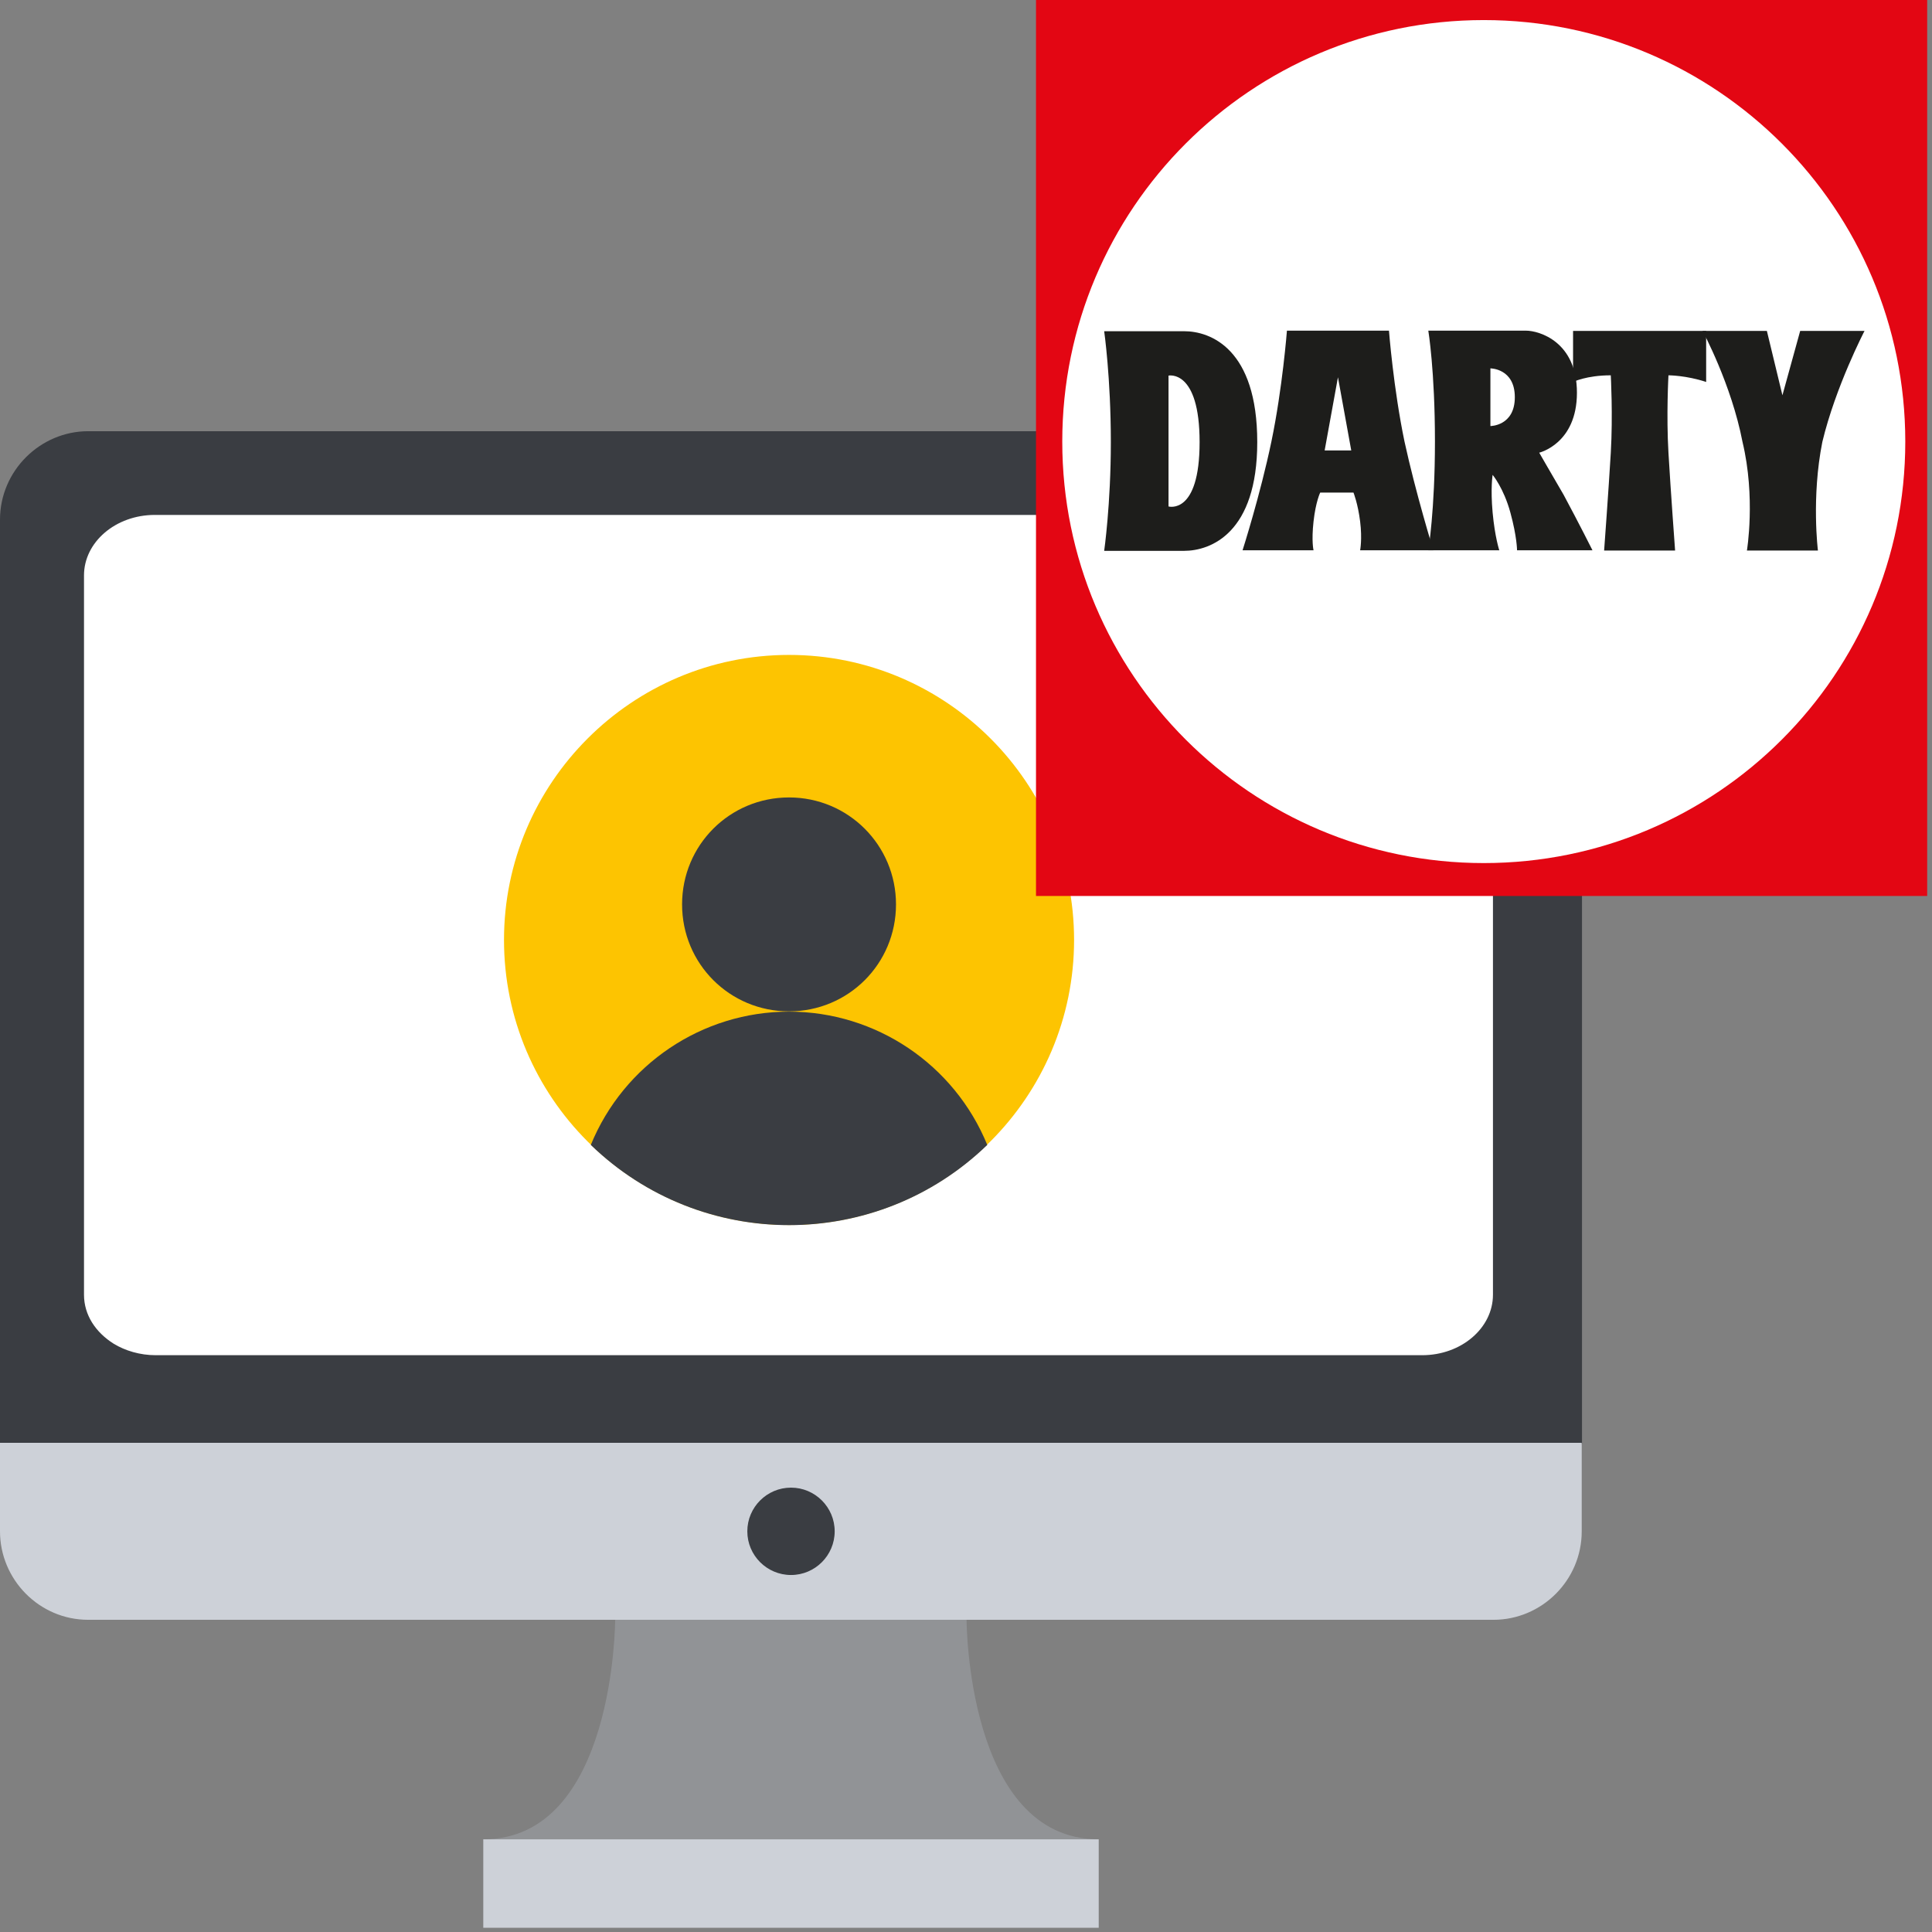
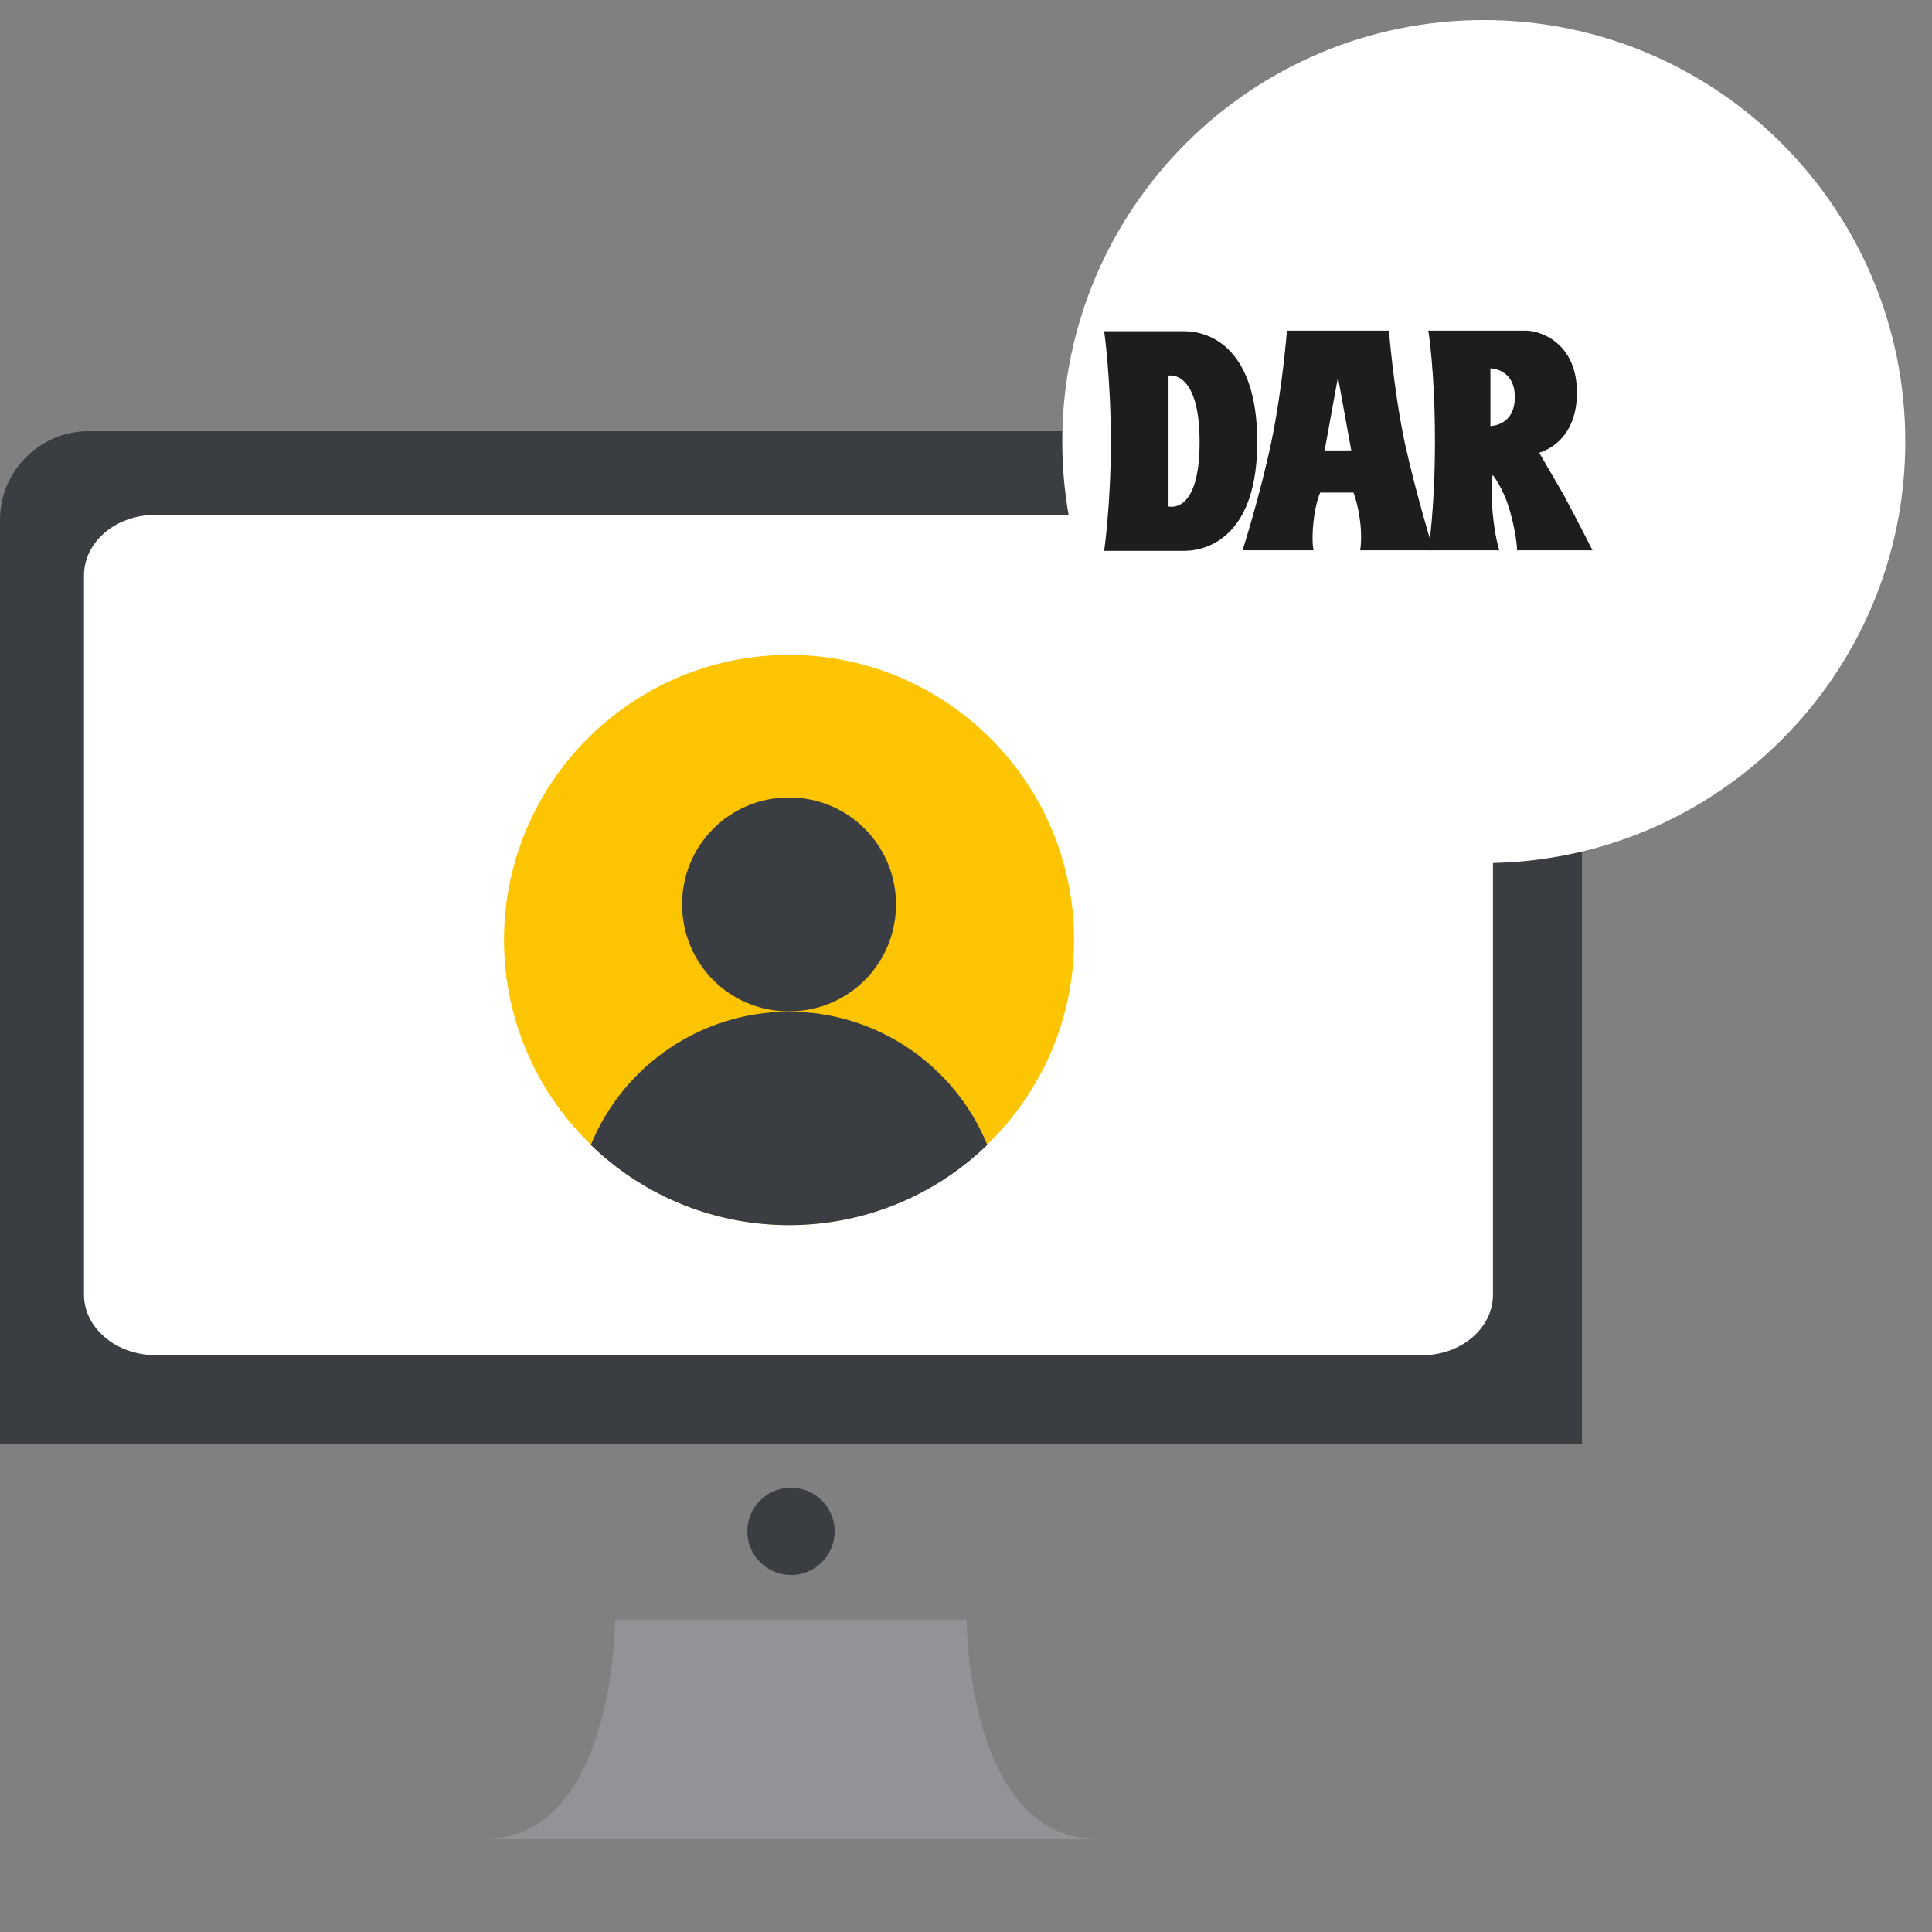
<svg xmlns="http://www.w3.org/2000/svg" width="69" height="69" viewBox="0 0 69 69" fill="none">
  <rect x="0" y="0" width="69" height="69" fill="#808080" stroke="none" />
  <path d="M39.24 65.69H17.26C21.97 65.69 21.97 57.84 21.97 57.84H34.52C34.52 57.84 34.52 65.69 39.24 65.69Z" fill="#919396" />
  <path d="M53.35 15.4H3.15C1.44 15.4 0 16.81 0 18.56V51.57H56.5V18.56C56.5 16.84 55.1 15.4 53.35 15.4Z" fill="#3A3D42" />
-   <path d="M0 54.69C0 56.41 1.4 57.85 3.15 57.85H53.34C55.06 57.85 56.49 56.44 56.49 54.69V51.53H0V54.69ZM17.26 65.69H39.24V68.85H17.26V65.69Z" fill="#CDD1D8" />
  <path d="M28.25 56.25C29.11 56.25 29.81 55.55 29.81 54.69C29.81 53.83 29.11 53.13 28.25 53.13C27.39 53.13 26.69 53.83 26.69 54.69C26.69 55.55 27.39 56.25 28.25 56.25Z" fill="#3A3D42" />
  <path d="M52.32 18.83C51.88 18.55 51.35 18.39 50.76 18.39H5.53C4.13 18.39 3 19.36 3 20.55V46.24C3 46.96 3.41 47.58 4.06 47.99C4.47 48.24 5 48.4 5.56 48.4H50.79C52.19 48.4 53.32 47.43 53.32 46.24V20.52C53.29 19.83 52.91 19.21 52.32 18.83Z" fill="white" />
  <path d="M38.36 33.57C38.36 39.18 33.79 43.75 28.18 43.75C22.57 43.75 18 39.19 18 33.57C18 27.96 22.57 23.39 28.18 23.39C33.8 23.39 38.36 27.96 38.36 33.57Z" fill="#FDC401" />
  <path d="M32 32.3C32 34.42 30.3 36.12 28.18 36.12C26.06 36.12 24.36 34.42 24.36 32.3C24.36 30.18 26.06 28.48 28.18 28.48C30.3 28.48 32 30.19 32 32.3Z" fill="#3A3D42" />
  <path d="M35.26 40.89C34.08 38.01 31.28 36.13 28.18 36.13C25.08 36.13 22.28 38.01 21.1 40.89C25.05 44.71 31.31 44.71 35.26 40.89Z" fill="#3A3D42" />
-   <path d="M53 26.781C47.093 26.781 42.276 21.964 42.276 16.057C42.276 10.15 47.093 5.333 53 5.333C58.907 5.333 63.724 10.15 63.724 16.057C63.724 21.964 58.907 26.781 53 26.781ZM37 32H68.828V0H37V32V32Z" fill="#E30613" />
  <path d="M55.302 13.19V14.509C55.302 14.509 55.646 14.337 56.277 14.337C56.277 14.337 56.334 15.369 56.277 16.344C56.219 17.319 56.105 18.868 56.105 18.868H57.94C57.94 18.868 57.825 17.319 57.768 16.344C57.71 15.369 57.768 14.337 57.768 14.337C57.768 14.337 58.227 14.337 58.743 14.509V13.19H55.302Z" fill="#1D1D1B" />
  <path d="M60.312 13.19H58.648C58.648 13.19 59.394 14.566 59.681 16.058C60.025 17.491 59.795 18.868 59.795 18.868H61.63C61.63 18.868 61.459 17.491 61.745 16.058C62.089 14.624 62.835 13.19 62.835 13.19H61.172L60.713 14.853L60.312 13.19Z" fill="#1D1D1B" />
  <path d="M52.992 30.824C61.306 30.824 68.046 24.084 68.046 15.771C68.046 7.457 61.306 0.717 52.992 0.717C44.678 0.717 37.938 7.457 37.938 15.771C37.938 24.084 44.678 30.824 52.992 30.824Z" fill="white" />
  <path d="M41.733 18.088V13.414C41.733 13.414 42.843 13.176 42.843 15.79C42.843 18.405 41.733 18.088 41.733 18.088ZM42.288 11.829H39.435C39.435 11.829 39.673 13.493 39.673 15.79C39.673 18.009 39.435 19.673 39.435 19.673H42.288C43.239 19.673 44.902 19.039 44.902 15.79C44.902 12.463 43.239 11.829 42.288 11.829Z" fill="#1D1D1B" />
  <path d="M47.309 16.087L47.784 13.473L48.259 16.087H47.309ZM51.191 19.653C51.191 19.653 50.557 17.593 50.161 15.771C49.765 13.869 49.606 11.809 49.606 11.809H45.962C45.962 11.809 45.803 13.869 45.407 15.771C45.011 17.672 44.377 19.653 44.377 19.653H46.912C46.912 19.653 46.833 19.336 46.912 18.623C46.992 17.91 47.15 17.593 47.15 17.593H48.339C48.339 17.593 48.497 17.989 48.576 18.623C48.655 19.257 48.576 19.653 48.576 19.653H51.191V19.653Z" fill="#1D1D1B" />
  <path d="M53.229 15.216V13.156C53.229 13.156 54.101 13.156 54.101 14.186C54.101 15.216 53.229 15.216 53.229 15.216ZM56.874 19.653C56.874 19.653 56.398 18.702 55.844 17.672C55.289 16.721 54.972 16.167 54.972 16.167C54.972 16.167 56.319 15.85 56.319 14.027C56.319 12.205 54.972 11.809 54.497 11.809H51.011C51.011 11.809 51.248 13.235 51.248 15.771C51.248 18.227 51.011 19.653 51.011 19.653H53.546C53.546 19.653 53.388 19.177 53.308 18.306C53.229 17.434 53.308 16.959 53.308 16.959C53.308 16.959 53.705 17.434 53.942 18.306C54.18 19.177 54.18 19.653 54.18 19.653H56.874V19.653Z" fill="#1D1D1B" />
-   <path d="M56.181 11.819V13.642C56.181 13.642 56.656 13.404 57.528 13.404C57.528 13.404 57.607 14.83 57.528 16.177C57.448 17.524 57.29 19.663 57.29 19.663H59.825C59.825 19.663 59.667 17.524 59.588 16.177C59.508 14.83 59.588 13.404 59.588 13.404C59.588 13.404 60.221 13.404 60.934 13.642V11.819H56.181Z" fill="#1D1D1B" />
-   <path d="M63.103 11.819H60.806C60.806 11.819 61.836 13.721 62.232 15.781C62.707 17.762 62.39 19.663 62.39 19.663H64.926C64.926 19.663 64.688 17.762 65.084 15.781C65.559 13.8 66.59 11.819 66.59 11.819H64.292L63.658 14.117L63.103 11.819Z" fill="#1D1D1B" />
</svg>